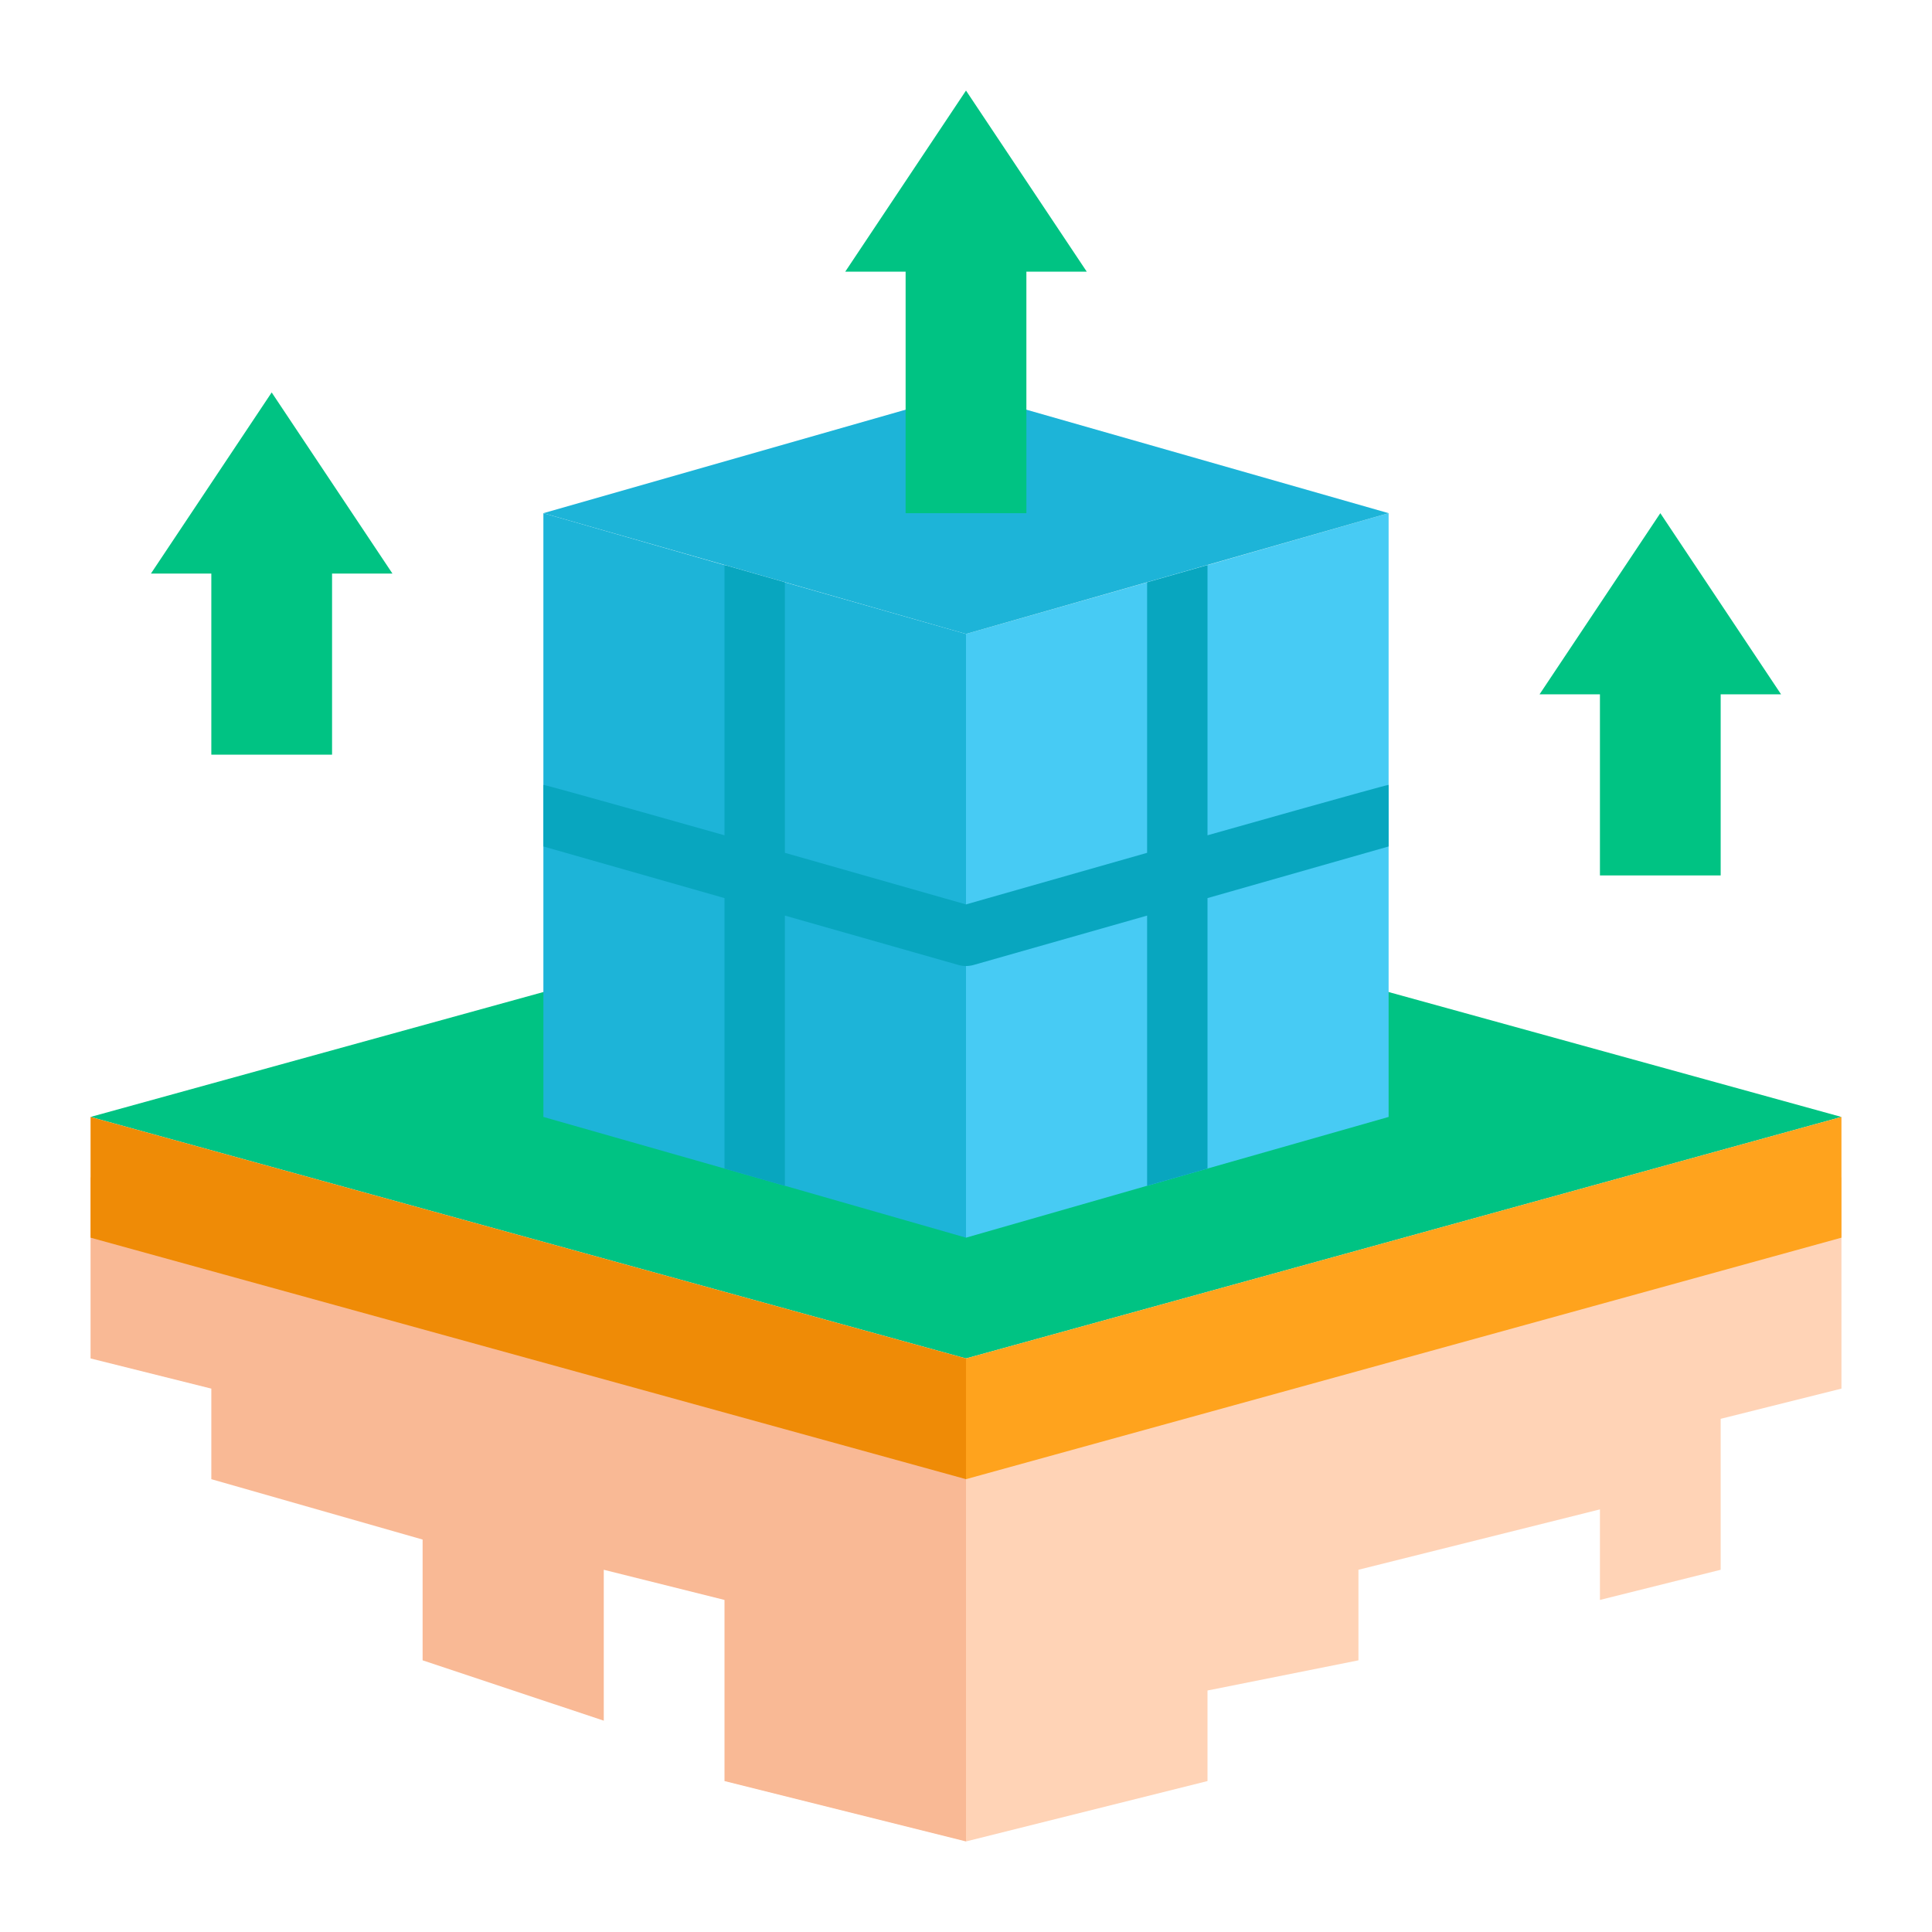
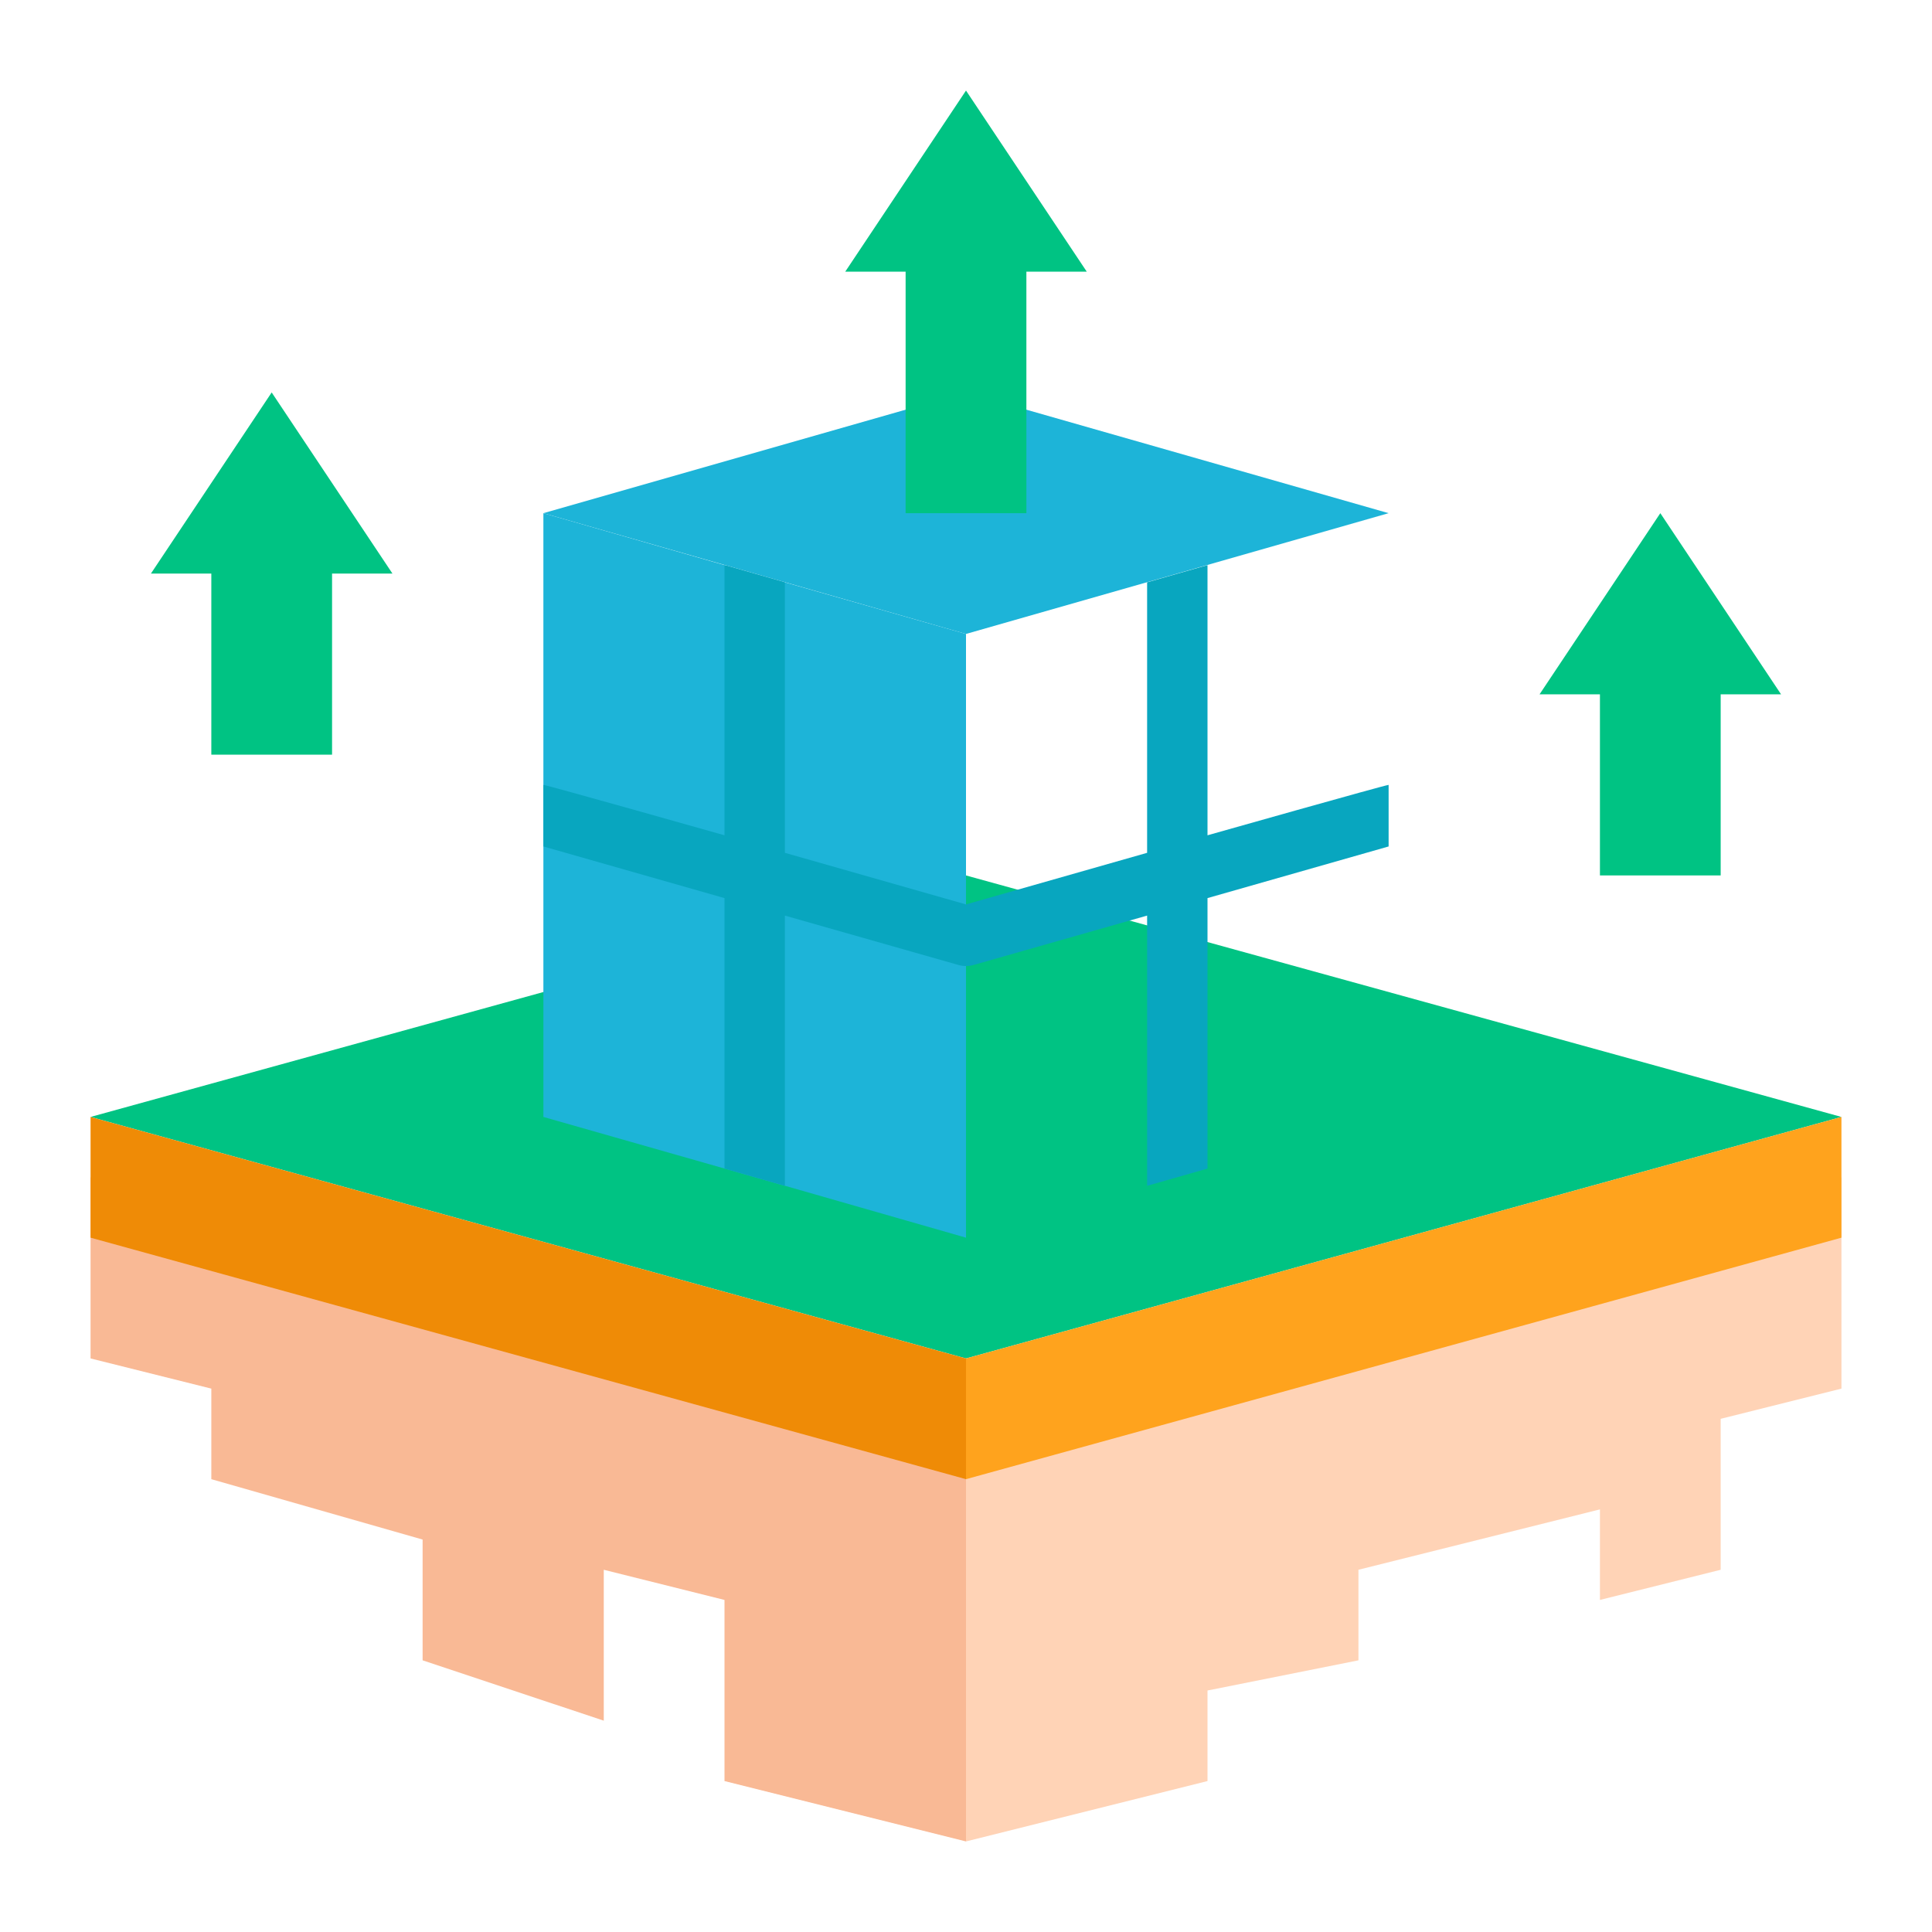
<svg xmlns="http://www.w3.org/2000/svg" width="55" height="55" viewBox="0 0 55 55" fill="none">
  <path d="M2.578 33.516V38.672L6.016 39.531V42.109L12.031 43.828V47.266L17.188 48.984V44.688L20.625 45.547V50.703L27.5 52.422V40.391L2.578 33.516Z" fill="#F9B995" />
  <path d="M52.422 33.516L27.5 40.391V52.422L34.375 50.703V48.125L38.672 47.266V44.688L45.547 42.969V45.547L48.984 44.688V40.391L52.422 39.531V33.516Z" fill="#FFD3B6" />
  <path d="M27.5 24.922L2.578 31.797L27.5 38.672L52.422 31.797L27.5 24.922Z" fill="#00C383" />
  <path d="M2.578 31.797V35.234L27.5 42.109V38.672L2.578 31.797Z" fill="#EF8B06" />
  <path d="M52.422 31.797V35.234L27.5 42.109V38.672L52.422 31.797Z" fill="#FFA31D" />
  <path d="M27.5 18.047V35.234L22.344 33.756L22.309 33.748L20.625 33.266L15.469 31.797V14.609L20.625 16.087H20.634L20.651 16.096C20.651 16.105 20.659 16.105 20.659 16.096L22.344 16.577L27.5 18.047Z" fill="#1DB4D8" />
-   <path d="M39.531 14.609V31.797L34.375 33.266L32.691 33.748L32.656 33.756L27.5 35.234V18.047L34.375 16.087L39.531 14.609Z" fill="#47CBF4" />
  <path d="M15.469 14.609L27.5 11.172L39.531 14.609L27.5 18.047L15.469 14.609Z" fill="#1DB4D8" />
  <path d="M7.734 11.172L4.297 16.328H6.016V21.484H9.453V16.328H11.172L7.734 11.172Z" fill="#00C383" />
  <path d="M47.266 14.609L43.828 19.766H45.547V24.922H48.984V19.766H50.703L47.266 14.609Z" fill="#00C383" />
  <path d="M27.5 2.578L24.062 7.734H25.781V14.609H29.219V7.734H30.938L27.5 2.578Z" fill="#00C383" />
  <path d="M39.531 22.344V24.097L34.375 25.567V33.267L32.691 33.748L32.656 33.757V26.065L27.732 27.466C27.581 27.512 27.419 27.512 27.268 27.466L22.344 26.065V33.757L22.309 33.748L20.625 33.267V25.567L15.469 24.097V22.344C15.555 22.344 20.625 23.779 20.625 23.779V16.088H20.634L20.651 16.096C20.651 16.105 20.659 16.105 20.659 16.096L22.344 16.578V24.278L27.5 25.747L32.656 24.278V16.578L34.375 16.088V23.779C34.375 23.779 39.445 22.344 39.531 22.344Z" fill="#08A6BF" />
</svg>